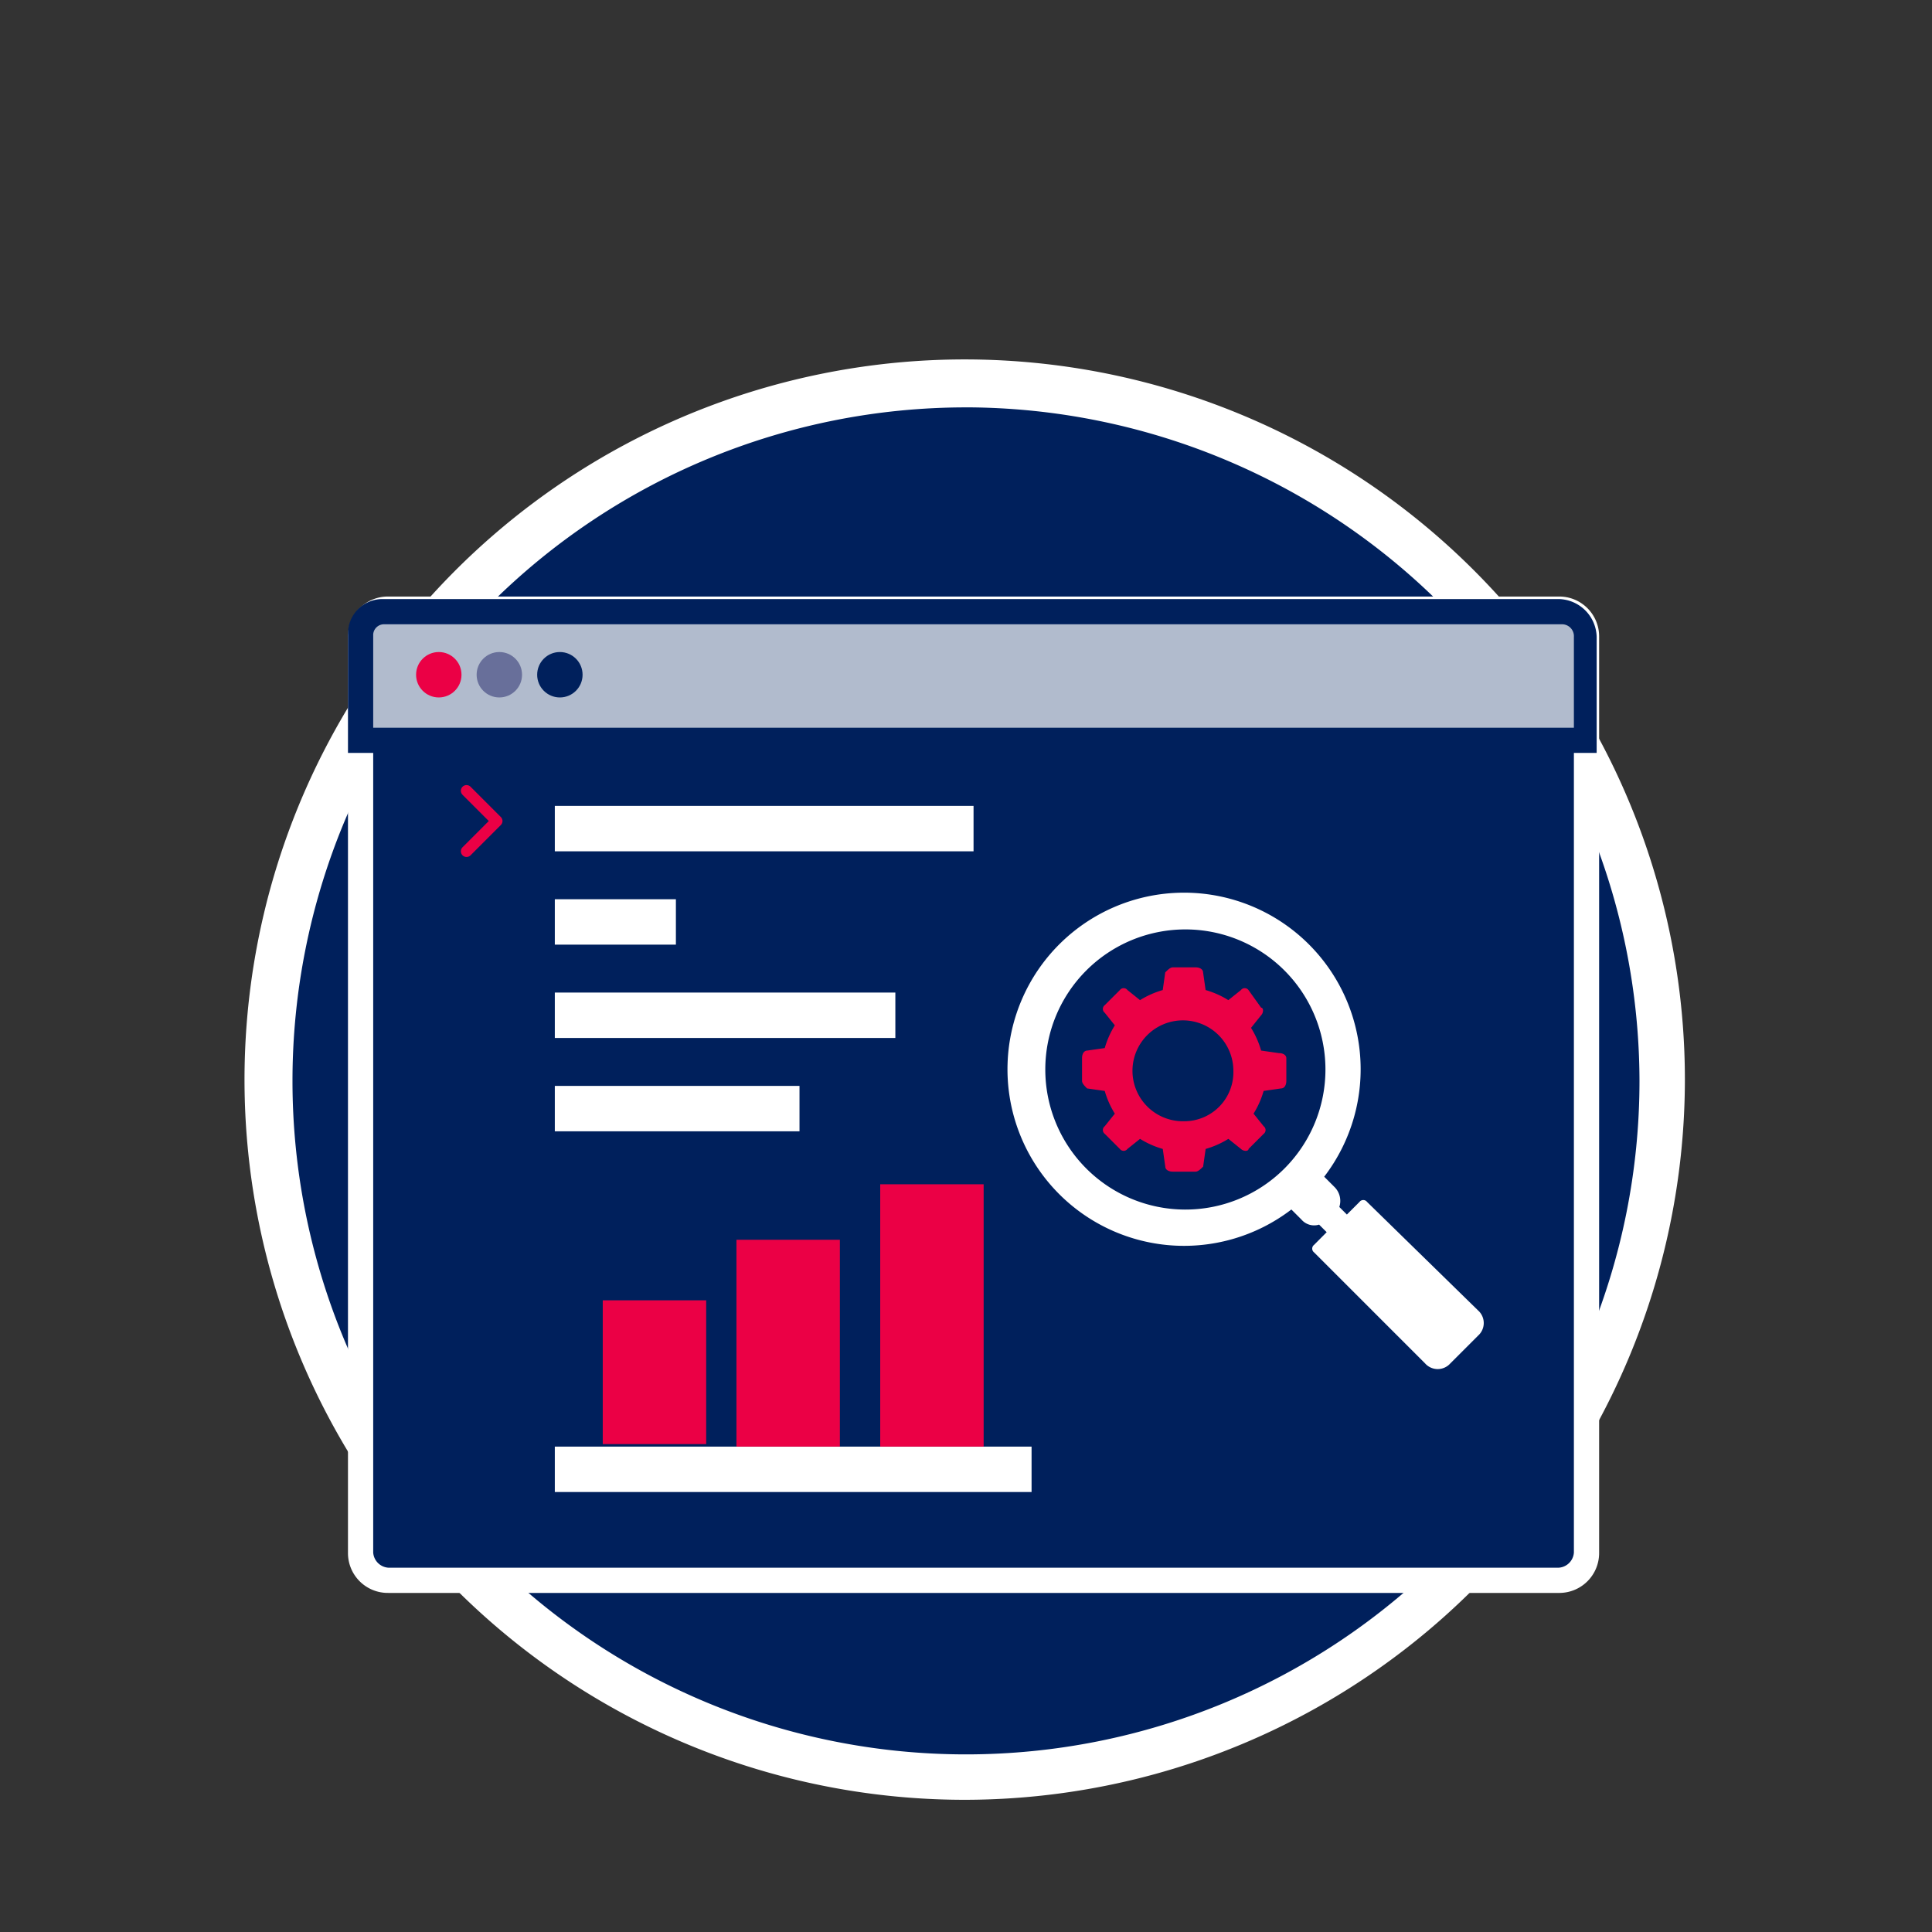
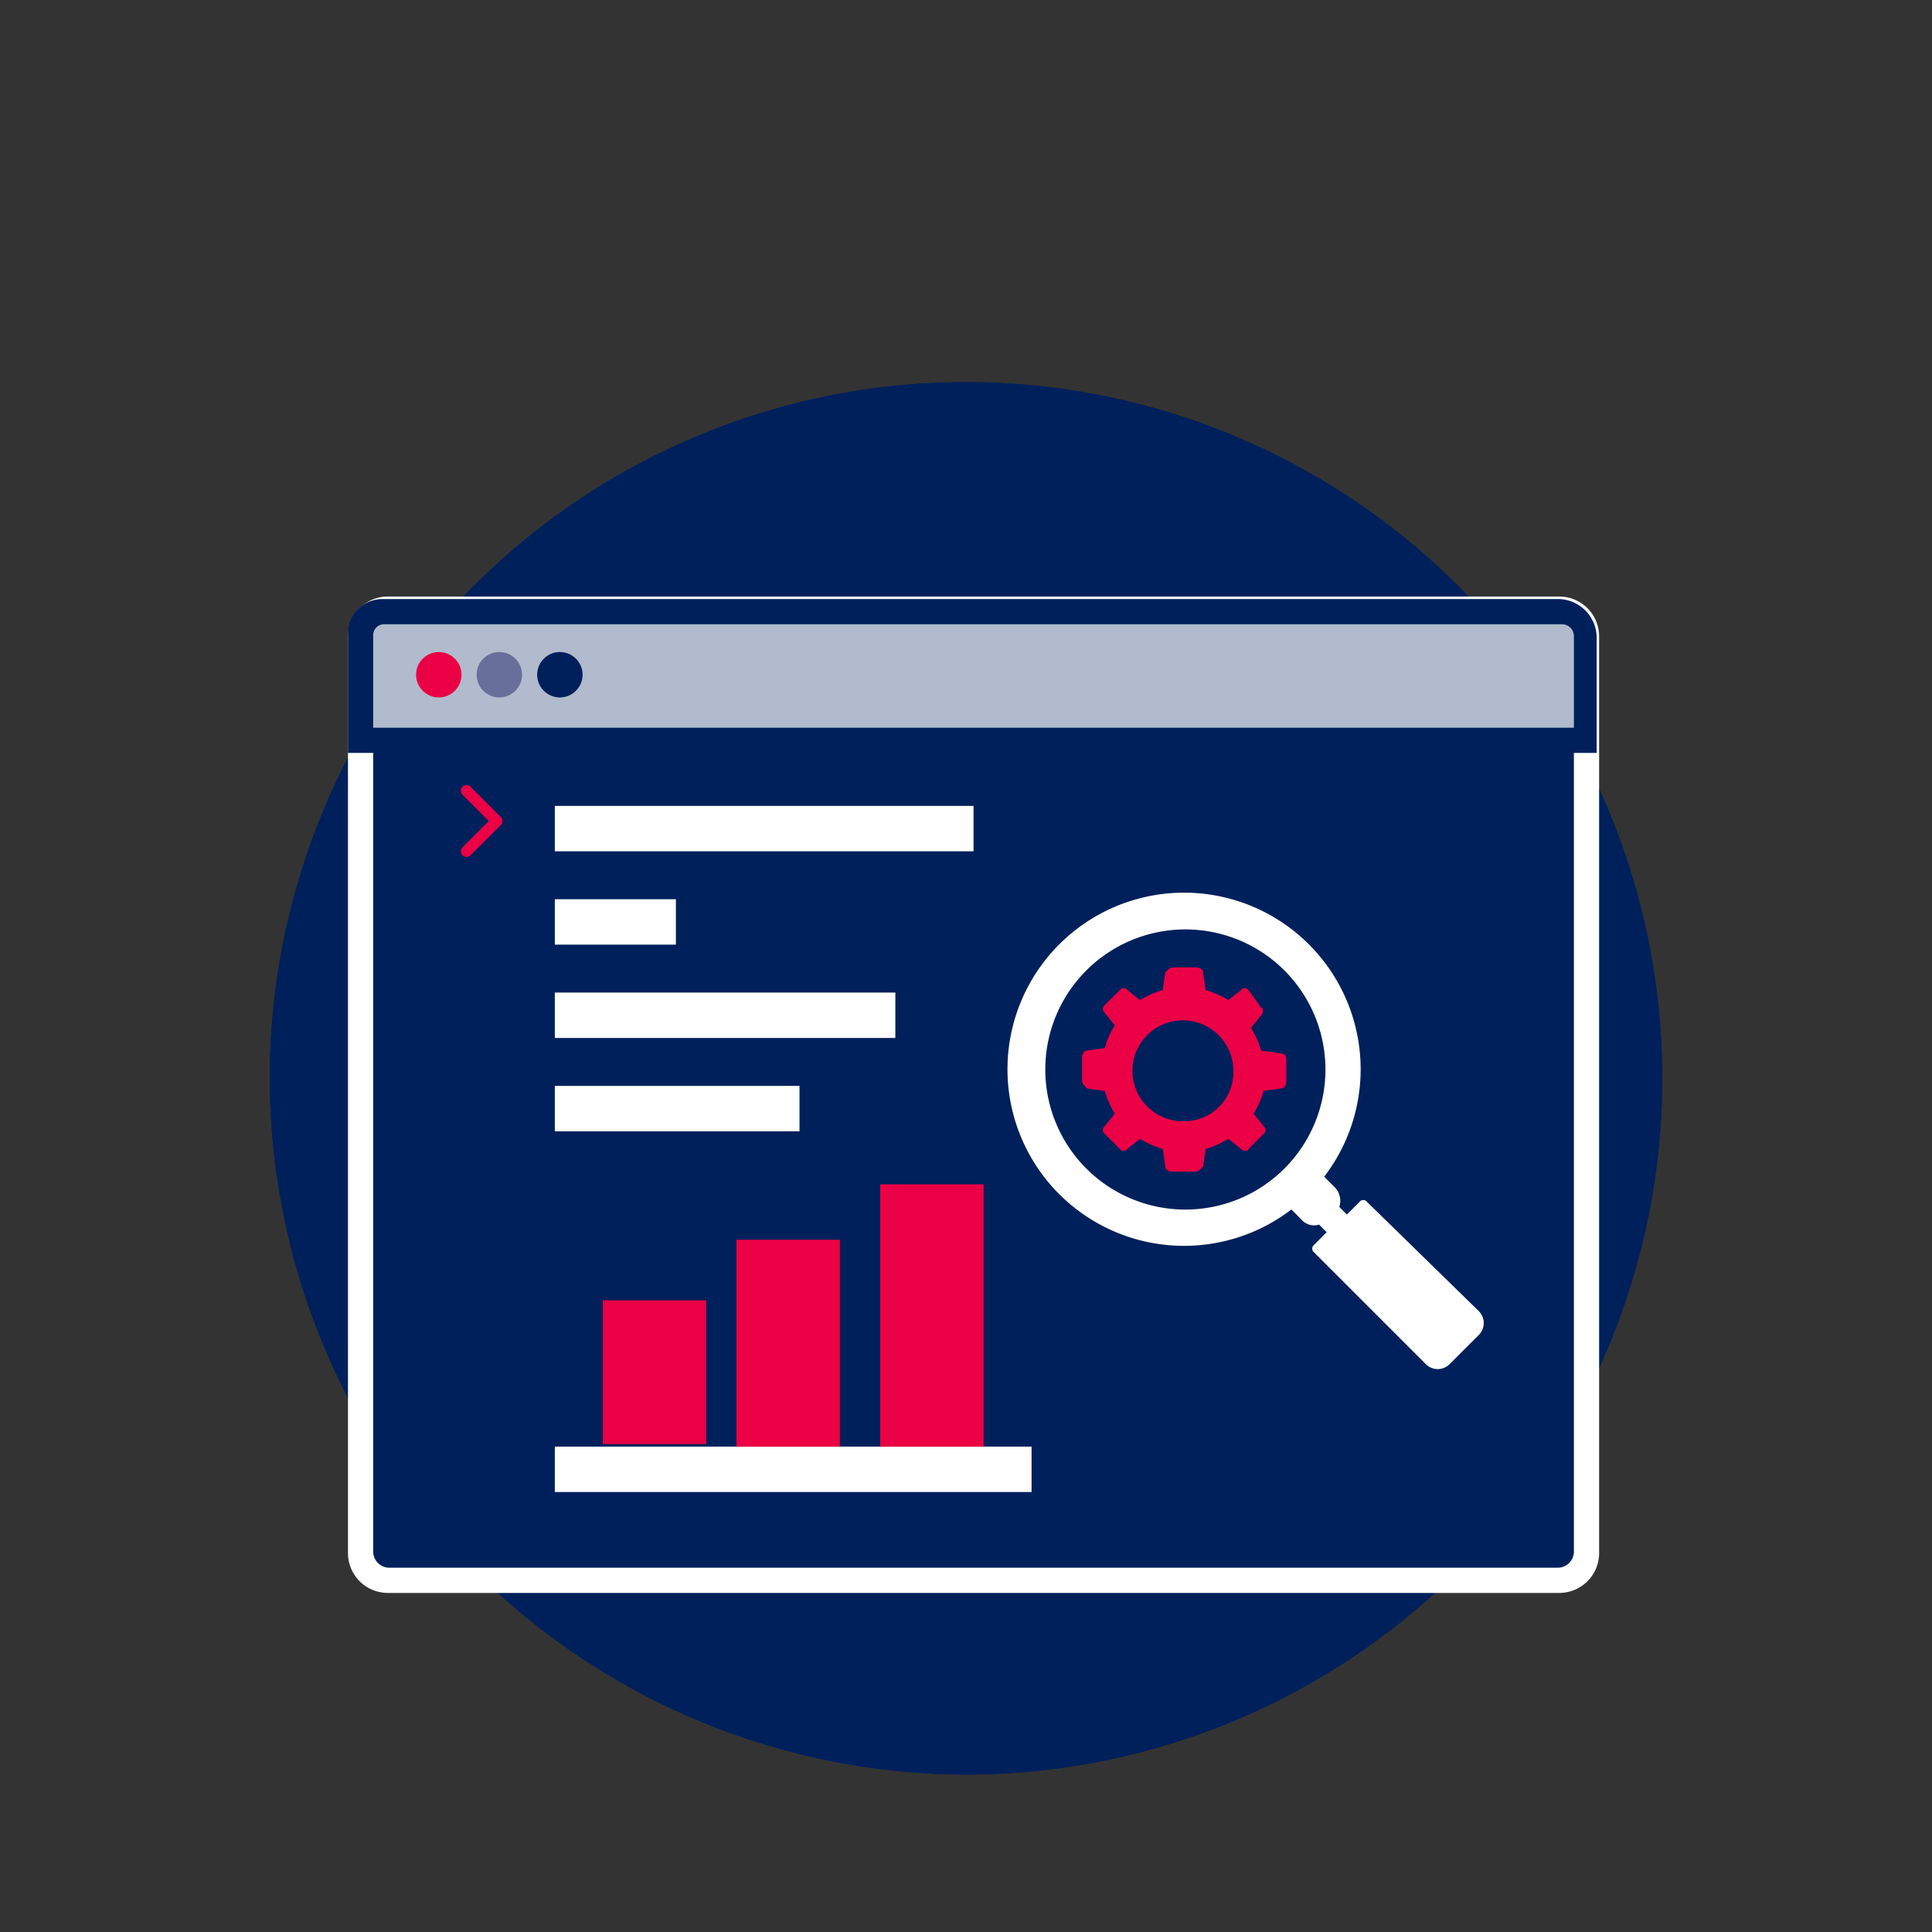
<svg xmlns="http://www.w3.org/2000/svg" viewBox="0 0 170.079 170.079">
  <rect x="0" y="0" width="170.079" height="170.079" fill="#333333" stroke="none" />
  <title>PICTO_referencement</title>
  <g>
    <path d="M85.039,156.218A61.289,61.289,0,1,0,23.75,94.929h0a61.412,61.412,0,0,0,61.289,61.289" fill="#00205c" />
    <path d="M85.039,156.218A61.289,61.289,0,1,0,23.75,94.929h0a61.412,61.412,0,0,0,61.289,61.289" fill="#00205c" />
-     <path d="M85.038,158.441a63.4,63.4,0,1,1,63.287-63.513v0A63.448,63.448,0,0,1,85.038,158.441Zm0-122.578a59.29,59.29,0,1,0,59.29,59.29h0A59.422,59.422,0,0,0,85.038,35.86Z" fill="#fff" />
  </g>
  <g>
    <path d="M137.222,139.119H34.186a2.465,2.465,0,0,1-2.443-2.443V56.068a2.464,2.464,0,0,1,2.443-2.443H137.222a2.463,2.463,0,0,1,2.443,2.443v80.608A2.464,2.464,0,0,1,137.222,139.119Z" fill="#00205c" />
    <path d="M137.222,140.229H34.186a3.508,3.508,0,0,1-3.553-3.463v-80.7A3.509,3.509,0,0,1,34.1,52.515H137.222a3.507,3.507,0,0,1,3.553,3.462c0,.03,0,.061,0,.091v80.608a3.508,3.508,0,0,1-3.462,3.553ZM34.186,54.736a1.433,1.433,0,0,0-1.332,1.332v80.608a1.434,1.434,0,0,0,1.332,1.332H137.222a1.432,1.432,0,0,0,1.332-1.332V56.068a1.432,1.432,0,0,0-1.332-1.332Z" fill="#fff" />
  </g>
  <g>
    <path d="M139.665,65.172H31.743V55.847a1.99,1.99,0,0,1,1.98-2h103.5a2.224,2.224,0,0,1,2.221,2.221v9.1Z" fill="#b1bbcd" />
    <path d="M140.775,66.283H30.633V55.846A3.037,3.037,0,0,1,33.6,52.737q.073,0,.147,0h103.48a3.415,3.415,0,0,1,3.331,3.331V66.283ZM32.854,64.062h105.7V56.068a1.049,1.049,0,0,0-.984-1.11.883.883,0,0,0-.126,0H33.742a.956.956,0,0,0-.888.888Z" fill="#00205c" />
  </g>
  <circle cx="38.628" cy="59.399" r="1.999" fill="#eb0045" />
  <circle cx="43.958" cy="59.399" r="1.999" fill="#686f9a" />
  <circle cx="49.287" cy="59.399" r="1.999" fill="#00205c" />
  <g>
    <path d="M112.574,92.707l-1.554-.222a7.84,7.84,0,0,0-.888-2l.888-1.11c.222-.222.222-.666,0-.666l-1.111-1.552a.416.416,0,0,0-.666,0l-1.11.888a7.84,7.84,0,0,0-2-.888l-.222-1.554c0-.222-.222-.444-.666-.444h-2c-.222,0-.444.222-.666.444l-.22,1.554a7.906,7.906,0,0,0-2,.888l-1.106-.888a.416.416,0,0,0-.666,0l-1.334,1.331a.418.418,0,0,0,0,.666l.888,1.11a7.91,7.91,0,0,0-.888,2l-1.554.222c-.222,0-.444.222-.444.666v2c0,.222.222.444.444.666l1.554.222a7.91,7.91,0,0,0,.888,2l-.888,1.107a.418.418,0,0,0,0,.666l1.332,1.332a.417.417,0,0,0,.583.084.413.413,0,0,0,.083-.084l1.11-.888a7.942,7.942,0,0,0,2,.888l.222,1.554c0,.222.222.444.666.444h2c.222,0,.444-.222.666-.444l.222-1.554a7.91,7.91,0,0,0,2-.888l1.11.888c.222.222.666.222.666,0l1.332-1.332a.416.416,0,0,0,0-.666l-.892-1.11a7.84,7.84,0,0,0,.888-2l1.554-.222c.222,0,.444-.222.444-.666v-2C113.24,92.929,113.018,92.707,112.574,92.707Zm-8.438,6a4.441,4.441,0,1,1,4.441-4.45,4.317,4.317,0,0,1-4.184,4.446q-.129,0-.258,0Z" fill="#eb0045" />
    <path d="M120.346,105.809a.416.416,0,0,0-.666,0l-1.11,1.11-.666-.666a1.725,1.725,0,0,0-.444-1.776l-.888-.888a15.545,15.545,0,1,0-2.889,2.886l.888.888a1.474,1.474,0,0,0,1.554.444l.666.666-1.108,1.114a.418.418,0,0,0,0,.666l9.771,9.771a1.484,1.484,0,0,0,2.221,0l2.443-2.443a1.483,1.483,0,0,0,.126-2.095,1.249,1.249,0,0,0-.126-.126Zm-7.328-2.887a12.331,12.331,0,1,1,.105-.105Z" fill="#fff" />
  </g>
  <rect x="48.842" y="70.946" width="36.862" height="3.997" fill="#fff" />
  <rect x="48.842" y="79.162" width="10.659" height="3.997" fill="#fff" />
  <rect x="48.842" y="87.378" width="29.978" height="3.997" fill="#fff" />
  <rect x="48.842" y="95.595" width="21.54" height="3.997" fill="#fff" />
  <rect x="48.842" y="127.349" width="41.97" height="3.997" fill="#fff" />
  <path d="M41.07,74.942l2.665-2.665L41.07,69.613" fill="none" stroke="#eb0045" stroke-linecap="round" stroke-linejoin="round" />
  <rect x="53.062" y="114.47" width="9.105" height="12.657" fill="#eb0045" />
  <rect x="77.488" y="104.255" width="9.105" height="23.094" fill="#eb0045" />
  <rect x="64.831" y="109.14" width="9.105" height="18.209" fill="#eb0045" />
</svg>